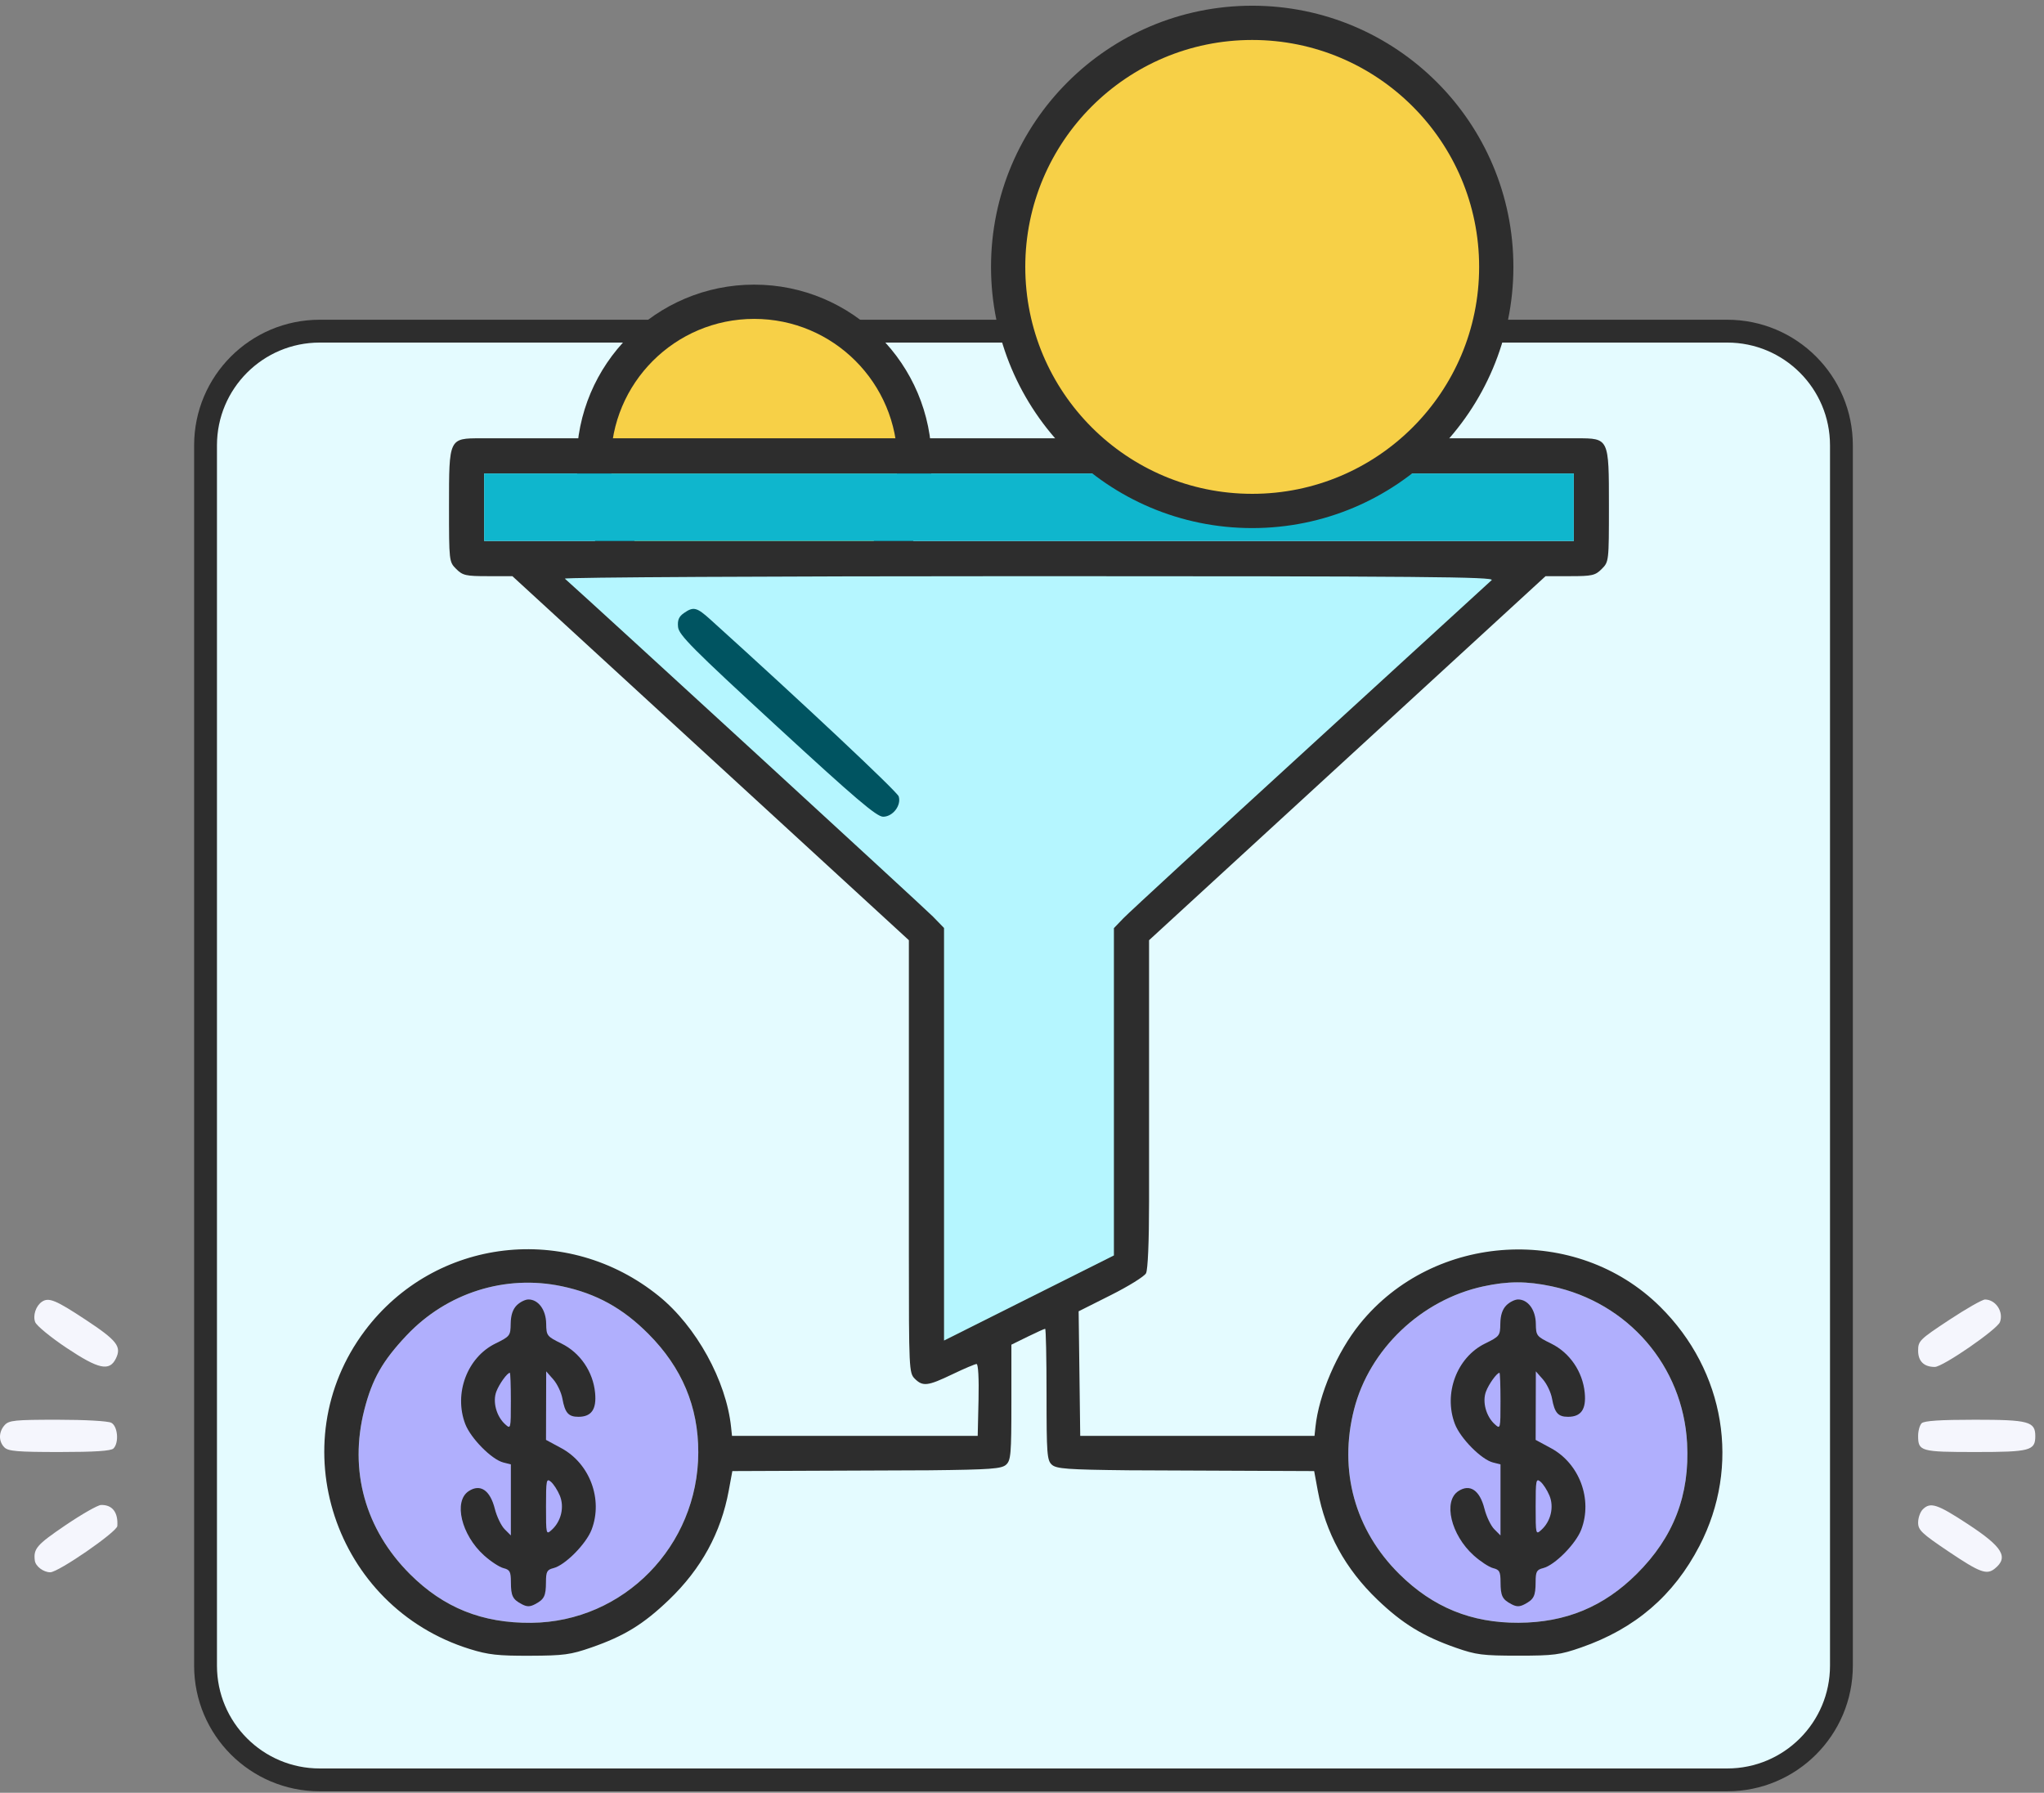
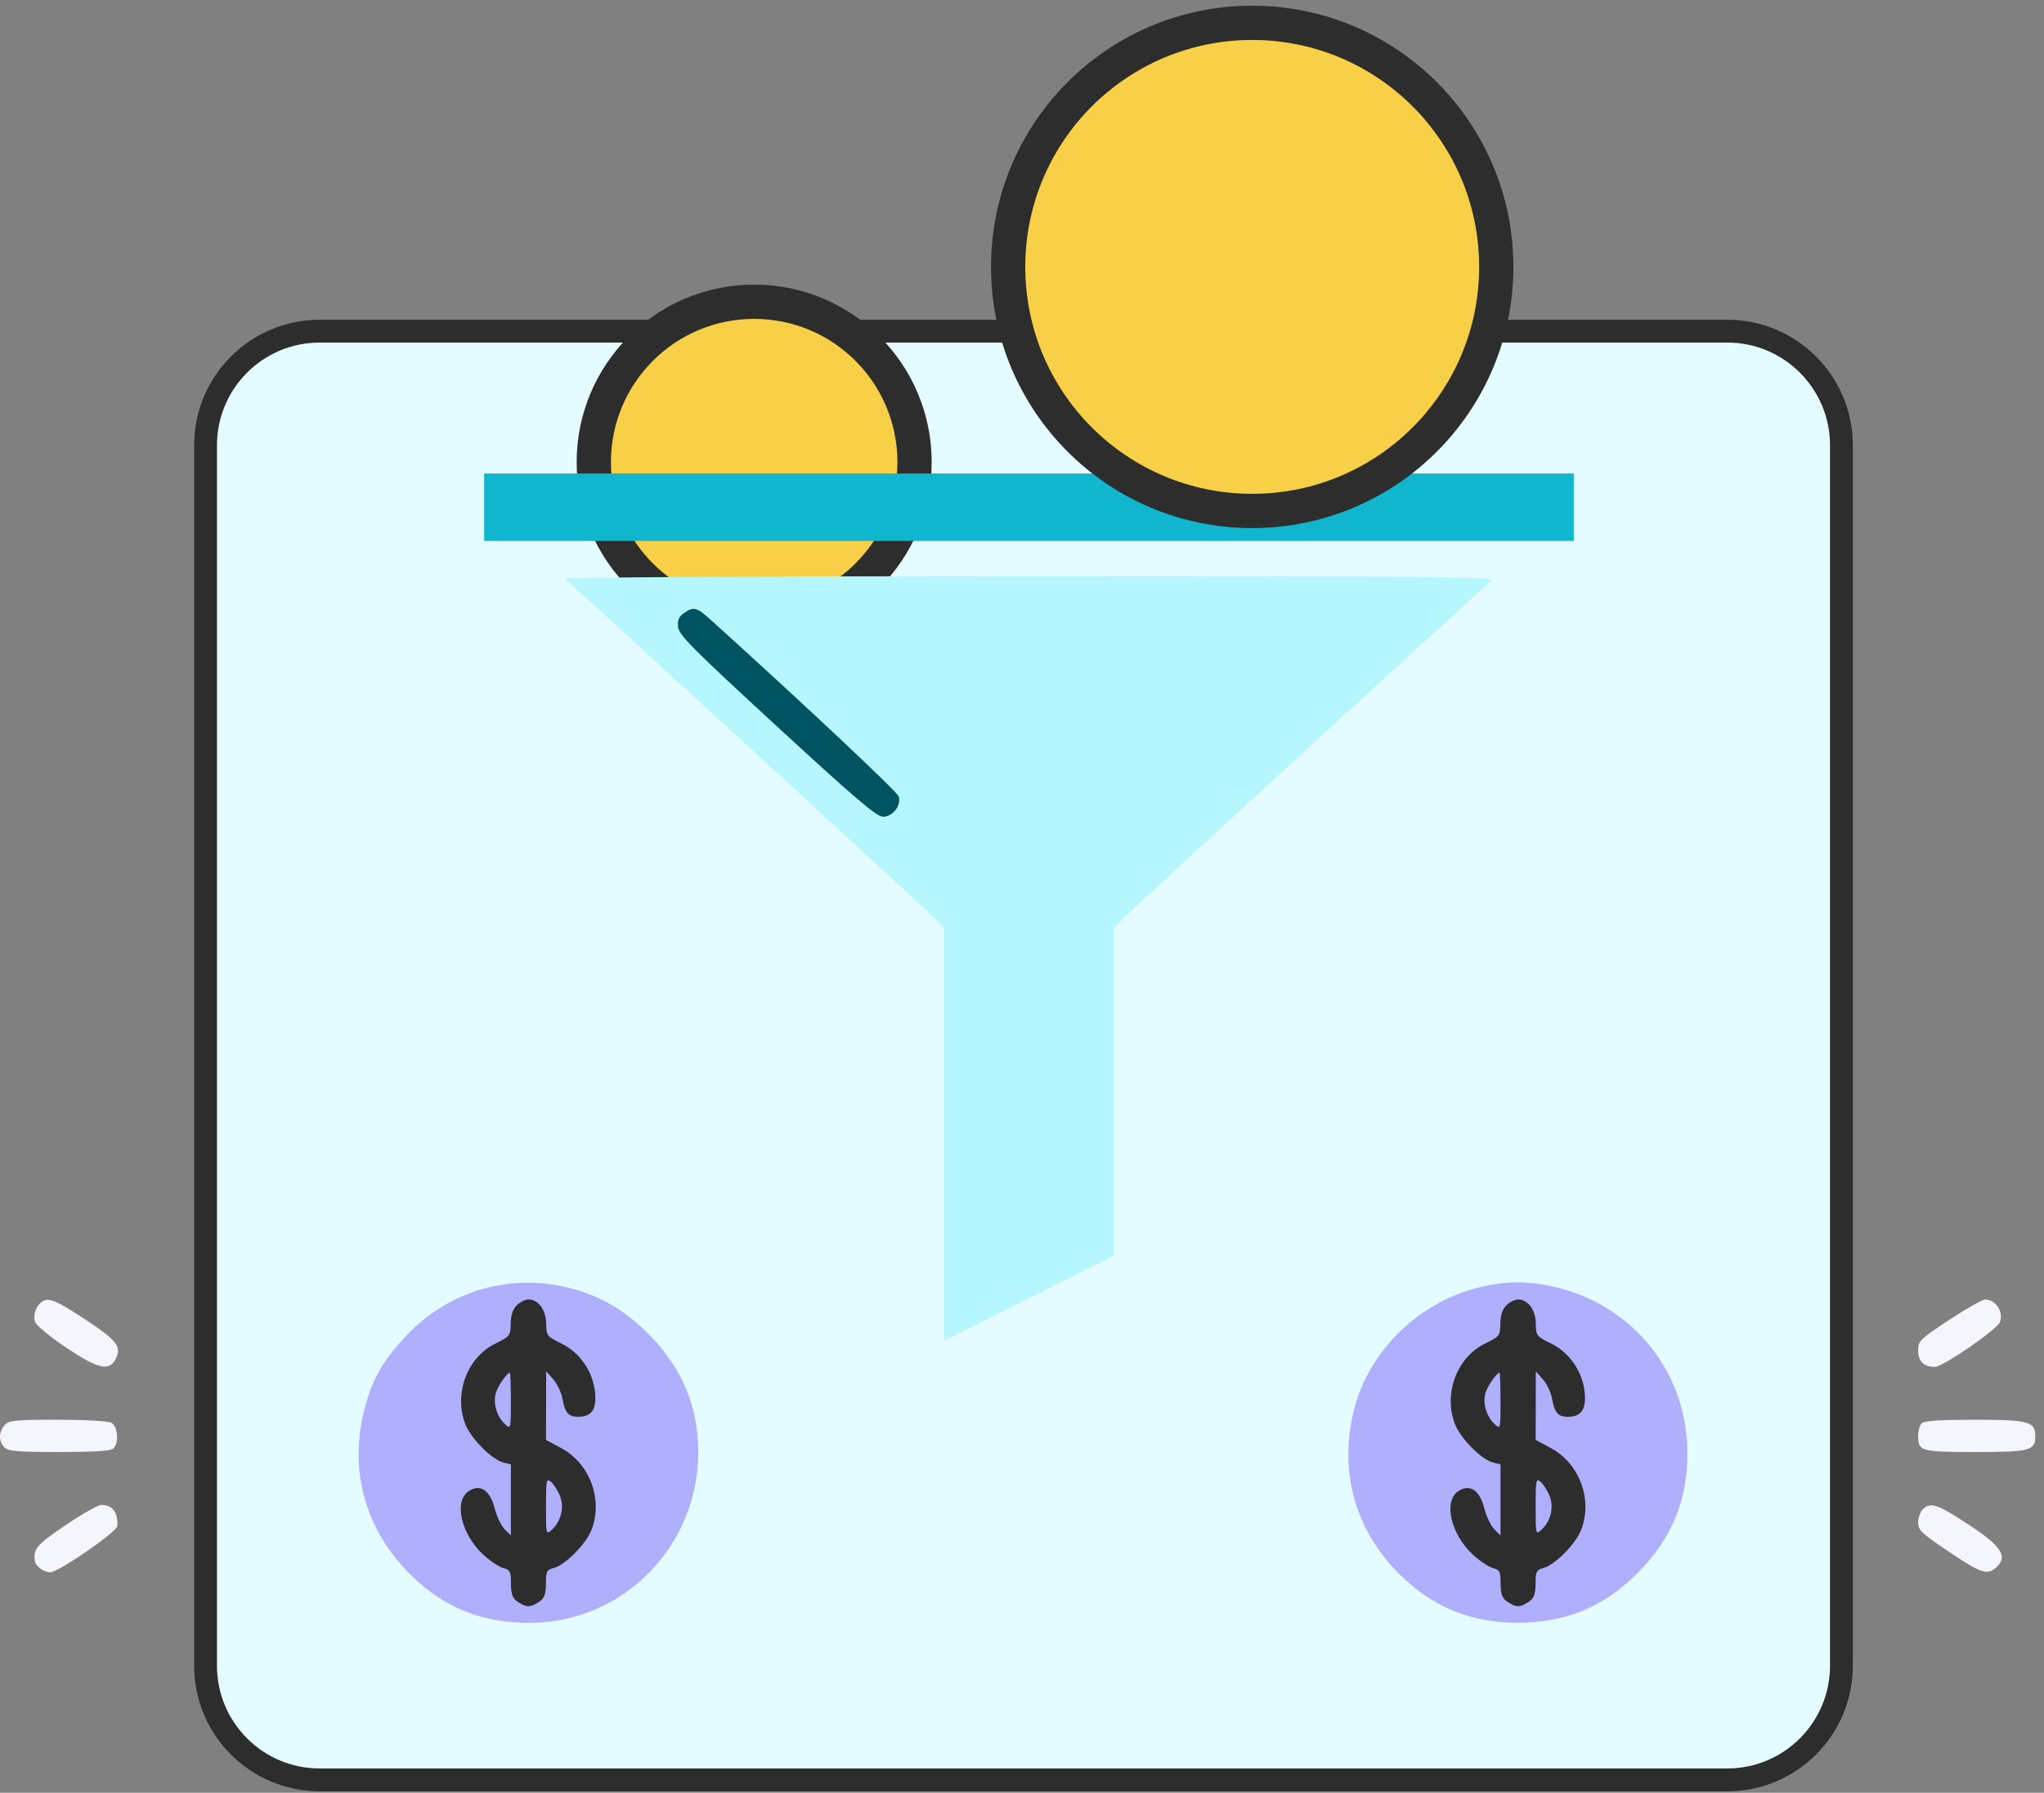
<svg xmlns="http://www.w3.org/2000/svg" fill="none" viewBox="0 0 179 157" height="157" width="179">
  <rect x="0" y="0" width="179" height="157" fill="#808080" stroke="none" />
  <path stroke-miterlimit="10" stroke-width="2" stroke="#2D2D2D" fill="#E4FBFF" d="M151.26 29H28C22.477 29 18 33.477 18 39V145.87C18 151.393 22.477 155.87 28 155.87H151.26C156.783 155.87 161.26 151.393 161.26 145.87V39C161.26 33.477 156.783 29 151.26 29Z" />
  <path fill="#B0AFFD" d="M56.79 116.821C54.539 114.559 52.224 113.282 49.22 112.645C44.256 111.592 39.134 113.209 35.607 116.943C33.501 119.173 32.592 120.773 31.907 123.453C30.546 128.785 31.977 133.935 35.911 137.859C38.861 140.802 42.235 142.154 46.526 142.115C54.614 142.041 61.135 135.389 61.151 127.194C61.159 123.187 59.721 119.766 56.79 116.821Z" />
  <path fill="#B0AFFD" d="M147.745 126.386C147.384 119.627 142.584 114.066 135.886 112.645C133.704 112.182 132.052 112.185 129.884 112.655C124.466 113.832 119.927 118.155 118.583 123.417C117.213 128.783 118.648 133.996 122.559 137.859C125.496 140.759 128.852 142.129 132.981 142.111C137.111 142.093 140.442 140.714 143.345 137.822C146.57 134.609 147.988 130.923 147.745 126.386Z" />
  <circle stroke-width="3" stroke="#2D2D2D" fill="#F7D047" r="14.045" cy="40.471" cx="66.045" />
-   <path fill="#2D2D2D" d="M42.127 38.383C39.31 38.383 39.321 38.359 39.321 44.303C39.321 49.156 39.326 49.201 39.951 49.827C40.519 50.395 40.79 50.457 42.726 50.457H44.871L62.232 66.397L79.593 82.337V109.828C79.593 119.878 79.61 120.237 80.106 120.734C80.809 121.438 81.24 121.388 83.405 120.349C84.435 119.854 85.388 119.45 85.522 119.45C85.666 119.45 85.736 120.731 85.693 122.597L85.621 125.744H80.363H64.104L64.023 124.973C63.599 120.917 60.976 116.159 57.703 113.507C49.679 107.004 38.082 108.37 31.949 116.539C24.539 126.411 29.26 140.718 41.147 144.413C42.758 144.914 43.613 145.009 46.405 144.999C49.368 144.988 49.968 144.908 51.792 144.274C54.672 143.273 56.351 142.241 58.581 140.103C61.408 137.392 63.139 134.232 63.82 130.533L64.134 128.827L81.389 128.758C86.757 128.699 87.709 128.629 88.107 128.268C88.525 127.89 88.571 127.343 88.571 122.803V117.758L89.987 117.062C90.766 116.68 91.459 116.367 91.527 116.367C91.594 116.367 91.649 118.95 91.649 122.107C91.649 127.319 91.692 127.887 92.113 128.268C92.511 128.629 93.464 128.699 98.831 128.758L115.086 128.827L115.4 130.533C116.081 134.229 117.812 137.393 120.631 140.094C122.815 142.187 124.621 143.293 127.491 144.297C129.274 144.92 129.84 144.992 132.943 144.992C136.066 144.992 136.608 144.922 138.458 144.278C143.197 142.63 146.567 139.738 148.829 135.378C152.457 128.384 151.088 120.074 145.378 114.427C138.051 107.18 125.58 107.896 119.085 115.937C117.097 118.398 115.496 122.118 115.197 124.973L115.116 125.744H99.858H94.599L94.53 120.289L94.46 114.835L97.276 113.42C98.825 112.643 100.213 111.781 100.36 111.506C100.522 111.202 100.627 108.741 100.627 105.22V82.337L117.988 66.397L135.349 50.457H137.495C139.43 50.457 139.701 50.395 140.269 49.827C140.894 49.201 140.899 49.156 140.899 44.303C140.899 38.359 140.91 38.383 138.094 38.383H42.127ZM137.821 47.374V44.42V41.466H90.11H42.399V44.42V47.374H90.11H137.821ZM56.789 116.82C54.539 114.559 52.224 113.282 49.219 112.645C44.256 111.592 39.134 113.209 35.607 116.943C33.501 119.173 32.591 120.773 31.907 123.453C30.545 128.785 31.977 133.934 35.91 137.859C38.861 140.801 42.235 142.154 46.526 142.115C54.614 142.041 61.134 135.389 61.151 127.194C61.159 123.187 59.721 119.766 56.789 116.82ZM147.745 126.386C147.383 119.627 142.583 114.065 135.886 112.645C133.703 112.182 132.051 112.184 129.884 112.655C124.466 113.832 119.926 118.155 118.582 123.417C117.212 128.783 118.647 133.996 122.558 137.859C125.495 140.759 128.852 142.129 132.98 142.111C137.111 142.093 140.441 140.714 143.345 137.822C146.569 134.609 147.988 130.923 147.745 126.386Z" clip-rule="evenodd" fill-rule="evenodd" />
  <path fill="#2D2D2D" d="M131.917 114.312C131.572 114.657 131.399 115.183 131.389 115.917C131.375 116.972 131.33 117.031 130.048 117.66C127.58 118.871 126.393 122.038 127.41 124.702C127.889 125.959 129.73 127.819 130.748 128.075L131.404 128.24V131.352V134.464L130.857 133.916C130.557 133.615 130.17 132.809 129.998 132.125C129.589 130.501 128.726 129.918 127.714 130.582C126.362 131.469 127.06 134.41 129.049 136.206C129.632 136.732 130.4 137.236 130.757 137.326C131.318 137.467 131.405 137.631 131.408 138.552C131.413 139.767 131.558 140.06 132.366 140.486C132.811 140.721 133.076 140.721 133.52 140.486C134.329 140.06 134.474 139.767 134.479 138.552C134.482 137.627 134.568 137.467 135.139 137.324C136.157 137.067 137.998 135.208 138.477 133.951C139.487 131.302 138.32 128.168 135.821 126.819L134.482 126.096L134.491 123.094L134.499 120.092L135.12 120.799C135.462 121.189 135.82 121.94 135.915 122.469C136.142 123.729 136.443 124.074 137.317 124.074C138.463 124.074 138.919 123.419 138.781 121.973C138.603 120.122 137.47 118.461 135.838 117.66C134.557 117.031 134.512 116.972 134.497 115.917C134.481 114.708 133.813 113.798 132.943 113.798C132.661 113.798 132.199 114.029 131.917 114.312ZM130.901 124.725C131.398 125.175 131.404 125.149 131.404 122.701C131.404 121.337 131.364 120.22 131.316 120.22C131.088 120.22 130.385 121.196 130.132 121.863C129.794 122.755 130.137 124.032 130.901 124.725ZM134.986 133.973C135.813 133.223 136.107 131.969 135.689 130.968C135.492 130.497 135.14 129.952 134.907 129.759C134.517 129.434 134.482 129.61 134.482 131.918C134.482 134.397 134.489 134.424 134.986 133.973Z" clip-rule="evenodd" fill-rule="evenodd" />
  <path fill="#2D2D2D" d="M45.251 114.312C44.906 114.657 44.733 115.183 44.723 115.917C44.708 116.972 44.663 117.031 43.382 117.66C40.913 118.871 39.727 122.038 40.743 124.702C41.222 125.959 43.063 127.819 44.081 128.075L44.738 128.24V131.352V134.464L44.191 133.916C43.89 133.615 43.504 132.809 43.331 132.125C42.922 130.501 42.06 129.918 41.048 130.582C39.696 131.469 40.394 134.41 42.383 136.206C42.966 136.732 43.734 137.236 44.09 137.326C44.651 137.467 44.738 137.631 44.742 138.552C44.746 139.767 44.891 140.06 45.7 140.486C46.145 140.721 46.409 140.721 46.854 140.486C47.663 140.06 47.807 139.767 47.812 138.552C47.816 137.627 47.901 137.467 48.472 137.324C49.491 137.067 51.331 135.208 51.811 133.951C52.821 131.302 51.654 128.168 49.155 126.819L47.816 126.096L47.824 123.094L47.832 120.092L48.454 120.799C48.796 121.189 49.154 121.94 49.249 122.469C49.475 123.729 49.777 124.074 50.651 124.074C51.797 124.074 52.253 123.419 52.114 121.973C51.937 120.122 50.803 118.461 49.172 117.66C47.891 117.031 47.846 116.972 47.831 115.917C47.814 114.708 47.147 113.798 46.277 113.798C45.995 113.798 45.533 114.029 45.251 114.312ZM44.235 124.725C44.731 125.175 44.738 125.149 44.738 122.701C44.738 121.337 44.698 120.22 44.649 120.22C44.422 120.22 43.719 121.196 43.466 121.863C43.127 122.755 43.47 124.032 44.235 124.725ZM48.319 133.973C49.147 133.223 49.44 131.969 49.023 130.968C48.826 130.497 48.474 129.952 48.24 129.759C47.85 129.434 47.816 129.61 47.816 131.918C47.816 134.397 47.822 134.424 48.319 133.973Z" clip-rule="evenodd" fill-rule="evenodd" />
  <path fill="#F5F6FD" d="M3.677 113.994C3.145 114.35 2.861 115.2 3.08 115.78C3.198 116.093 4.441 117.113 5.842 118.048C8.634 119.909 9.581 120.114 10.144 118.979C10.667 117.922 10.257 117.395 7.488 115.567C4.891 113.853 4.271 113.597 3.677 113.994ZM170.695 115.592C168.106 117.301 167.977 117.428 167.977 118.28C167.977 119.21 168.486 119.707 169.437 119.707C170.138 119.707 174.896 116.428 175.142 115.777C175.48 114.879 174.774 113.81 173.837 113.802C173.604 113.8 172.19 114.605 170.695 115.592ZM0.408 124.801C-0.128 125.393 -0.137 126.23 0.386 126.753C0.721 127.089 1.533 127.157 5.208 127.157C8.304 127.157 9.72 127.064 9.936 126.848C10.437 126.347 10.316 124.902 9.747 124.597C9.463 124.444 7.453 124.331 5.042 124.331C1.289 124.331 0.786 124.382 0.408 124.801ZM168.285 124.639C168.116 124.809 167.977 125.306 167.977 125.744C167.977 127.095 168.198 127.157 173.012 127.157C177.78 127.157 178.238 127.035 178.238 125.765C178.238 124.487 177.661 124.331 172.946 124.331C169.902 124.331 168.5 124.424 168.285 124.639ZM5.69 133.6C3.21 135.288 2.919 135.626 3.049 136.662C3.111 137.164 3.803 137.69 4.401 137.69C5.117 137.69 10.238 134.156 10.274 133.638C10.356 132.44 9.835 131.768 8.848 131.796C8.557 131.804 7.137 132.616 5.69 133.6ZM168.38 132.185C168.159 132.407 167.977 132.924 167.977 133.335C167.977 133.997 168.283 134.287 170.662 135.886C173.395 137.722 173.984 137.939 174.69 137.369C175.923 136.373 175.381 135.473 172.349 133.483C169.643 131.707 169.051 131.514 168.38 132.185Z" clip-rule="evenodd" fill-rule="evenodd" />
  <path fill="#B5F6FF" d="M114.735 65.347C123.271 57.54 130.423 50.995 130.63 50.804C130.945 50.513 124.476 50.457 90.114 50.457C67.624 50.457 49.332 50.555 49.466 50.674C52.182 53.092 81.027 79.573 81.71 80.276L82.672 81.266V107.88V117.396L90.11 113.669L97.549 109.943V104.159V81.278L98.383 80.411C98.841 79.934 106.2 73.155 114.735 65.347Z" />
  <path fill="#005461" d="M59.886 53.693C59.448 54 59.321 54.306 59.38 54.909C59.447 55.603 60.65 56.812 68.047 63.619C74.955 69.977 76.773 71.523 77.339 71.523C78.188 71.523 78.95 70.526 78.702 69.742C78.571 69.329 70.31 61.57 62.221 54.263C61.012 53.17 60.729 53.101 59.886 53.693Z" />
  <path fill="#0FB6CD" d="M137.821 47.374V44.42V41.466H90.11H42.399V44.42V47.374H90.11H137.821Z" clip-rule="evenodd" fill-rule="evenodd" />
  <circle stroke-width="3" stroke="#2D2D2D" fill="#F7D047" r="21.373" cy="23.373" cx="109.66" />
</svg>